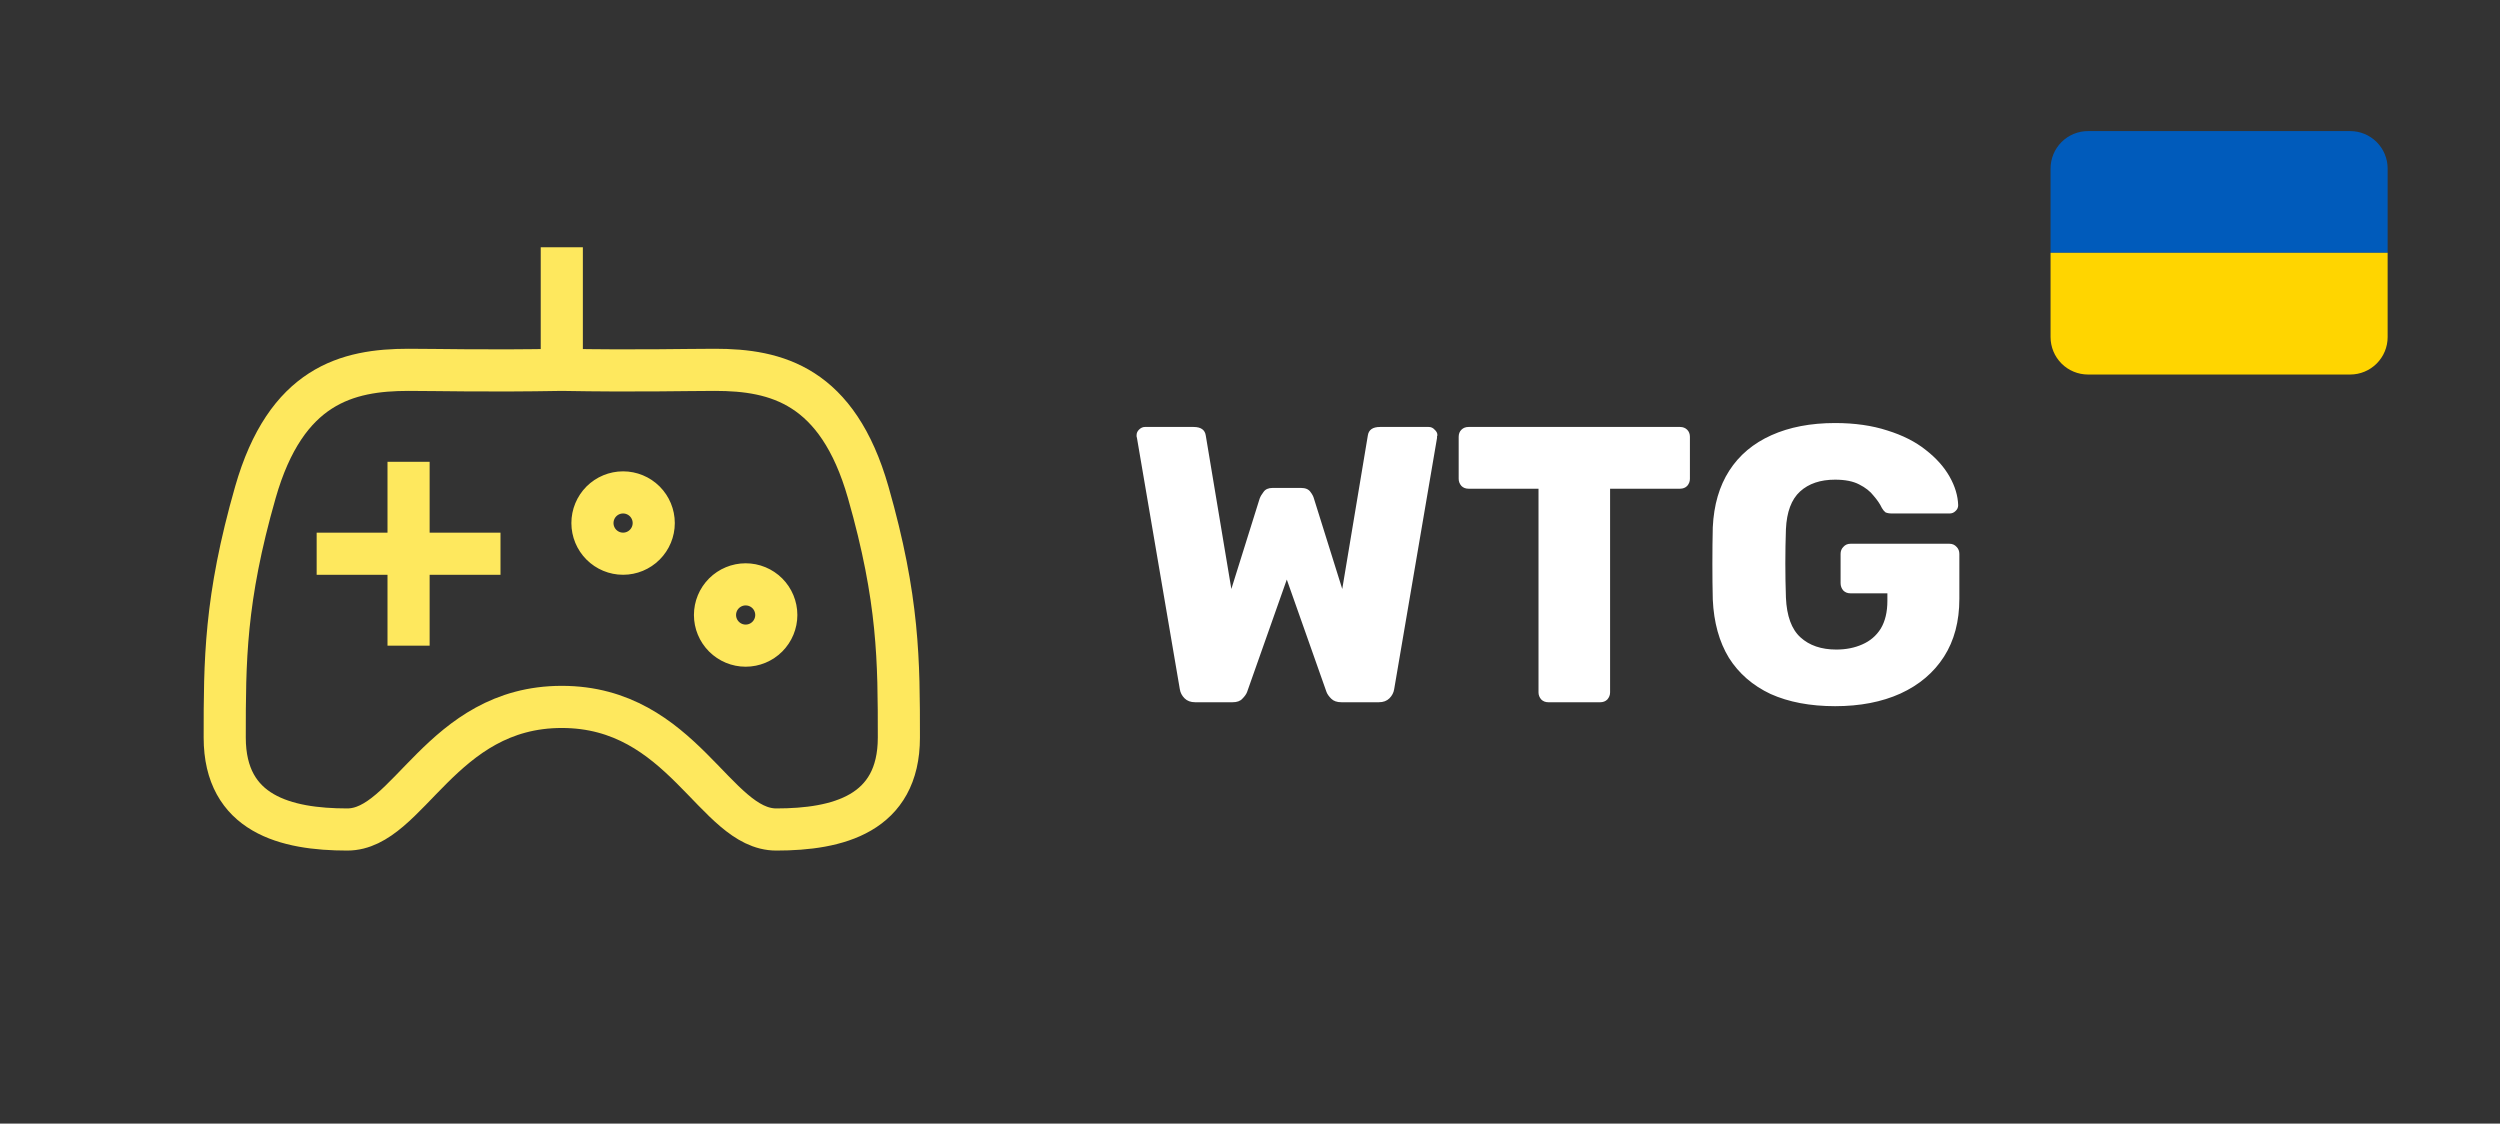
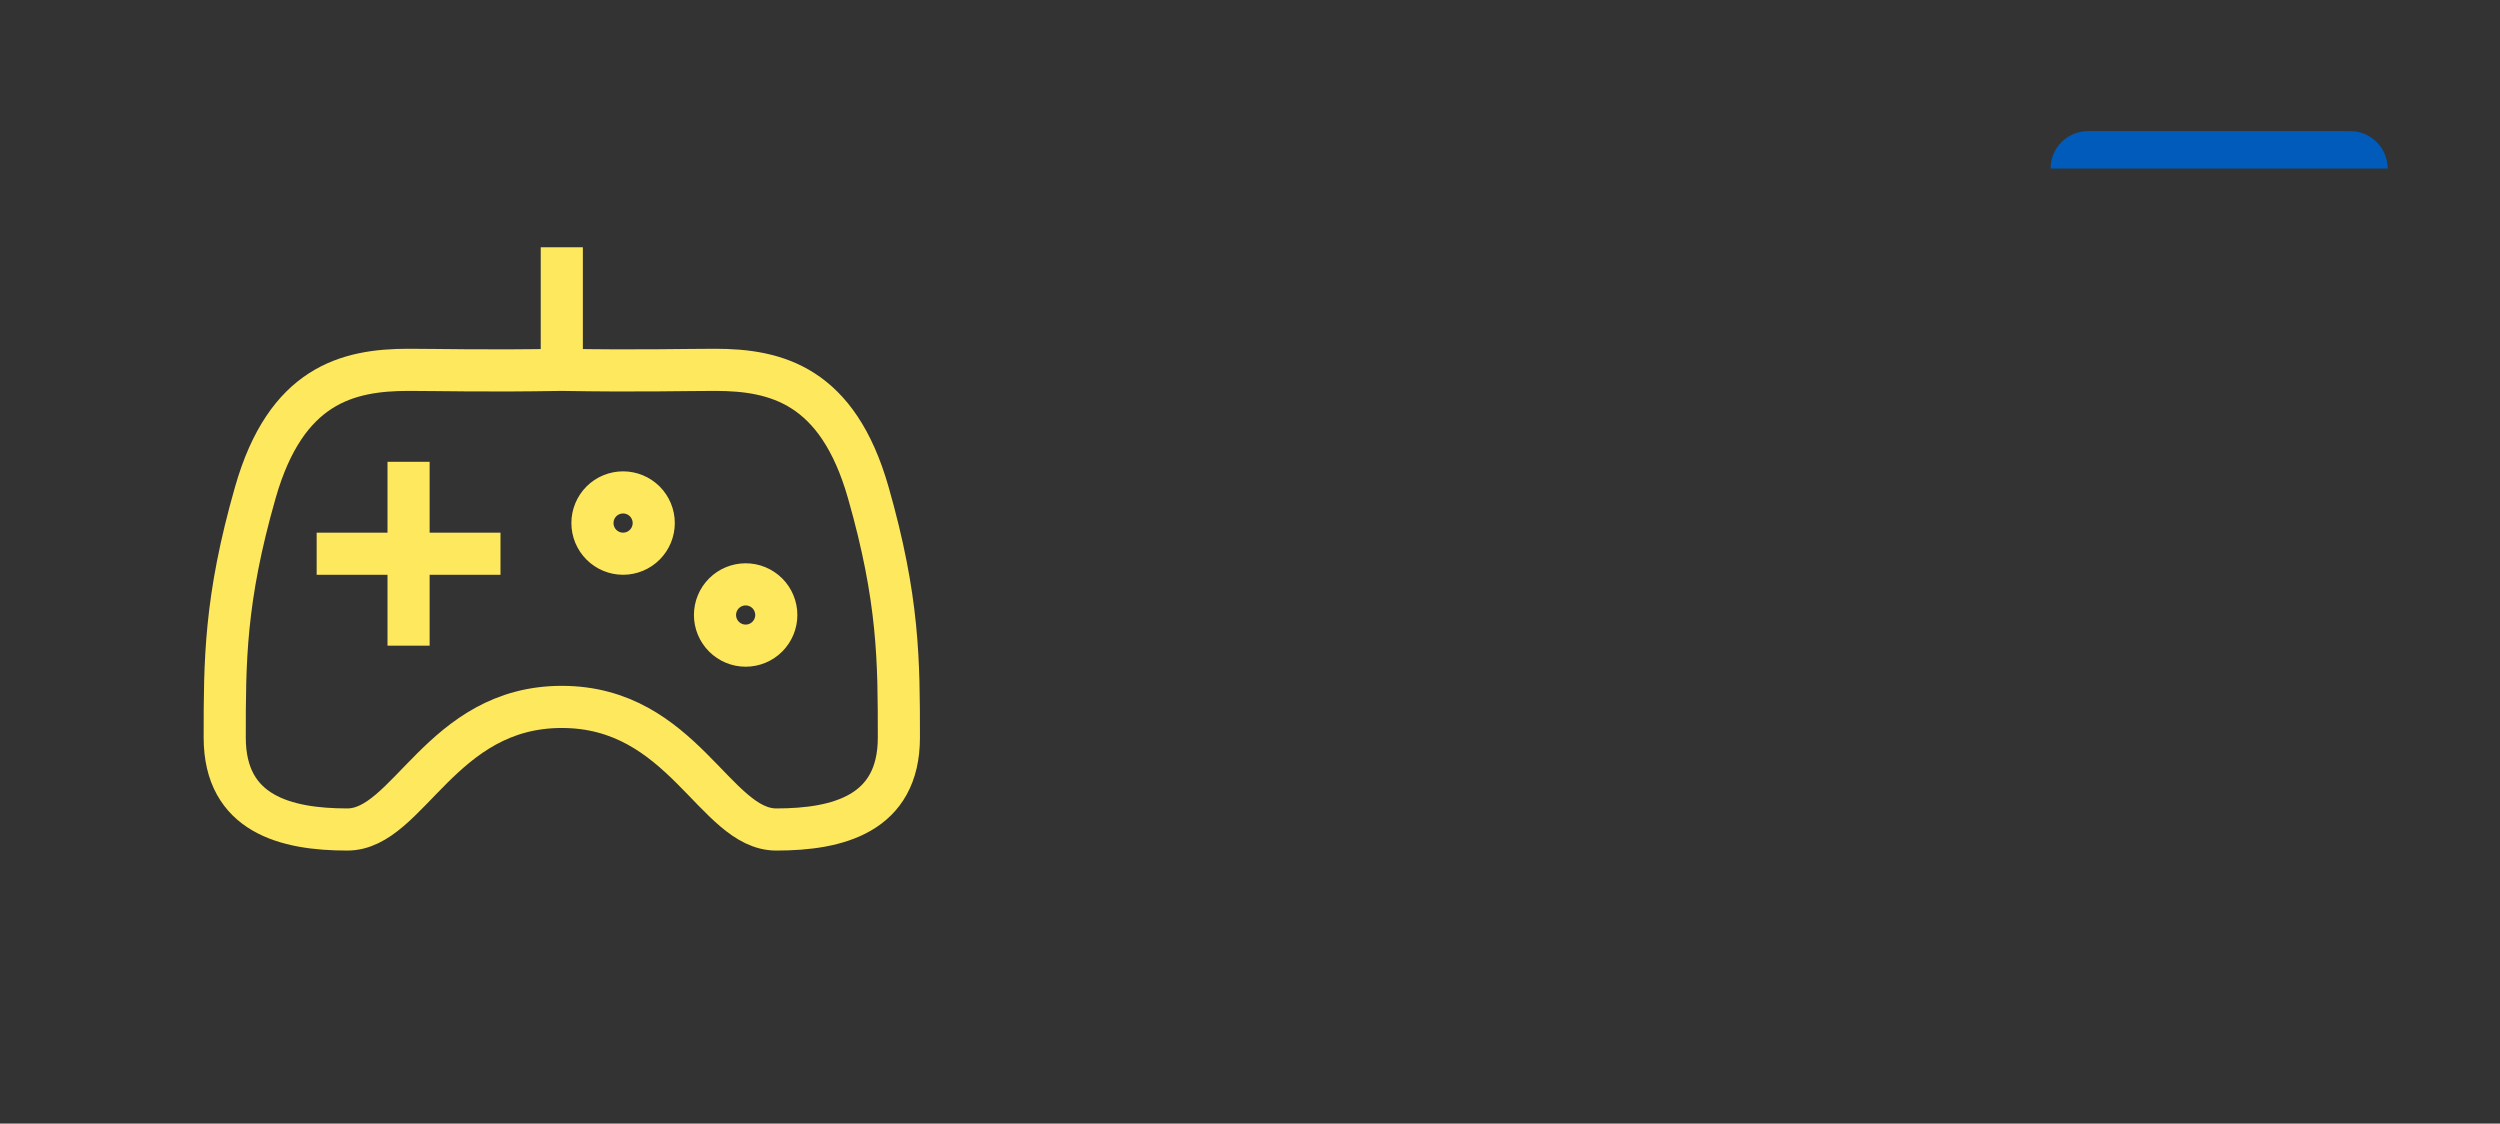
<svg xmlns="http://www.w3.org/2000/svg" width="89" height="40" viewBox="0 0 89 40" fill="none">
  <rect x="0" y="0" width="89" height="40" fill="#333333" stroke="none" />
  <path d="M20 13.166V8.803M20 13.166C22.725 13.214 24.37 13.166 25.454 13.166C27.636 13.166 29.818 13.712 30.909 17.53C32 21.348 32 23.53 32 26.257C32 28.985 29.818 29.53 27.636 29.53C25.454 29.53 24.305 25.166 20 25.166C15.695 25.166 14.545 29.53 12.364 29.53C10.182 29.53 8 28.985 8 26.257C8 23.53 8 21.348 9.091 17.53C10.182 13.712 12.364 13.166 14.545 13.166C15.63 13.166 17.275 13.214 20 13.166ZM11.273 19.712H17.818M14.545 16.439V22.985M26.545 22.985C26.835 22.985 27.112 22.87 27.317 22.665C27.521 22.46 27.636 22.183 27.636 21.894C27.636 21.604 27.521 21.327 27.317 21.122C27.112 20.918 26.835 20.803 26.545 20.803C26.256 20.803 25.979 20.918 25.774 21.122C25.569 21.327 25.454 21.604 25.454 21.894C25.454 22.183 25.569 22.46 25.774 22.665C25.979 22.87 26.256 22.985 26.545 22.985ZM22.182 19.712C22.471 19.712 22.749 19.597 22.953 19.392C23.158 19.188 23.273 18.91 23.273 18.621C23.273 18.332 23.158 18.054 22.953 17.849C22.749 17.645 22.471 17.53 22.182 17.53C21.892 17.53 21.615 17.645 21.41 17.849C21.206 18.054 21.091 18.332 21.091 18.621C21.091 18.91 21.206 19.188 21.41 19.392C21.615 19.597 21.892 19.712 22.182 19.712Z" stroke="#FEE85E" stroke-width="1.5" />
-   <path d="M42.548 25C42.389 25 42.263 24.953 42.17 24.86C42.077 24.767 42.021 24.659 42.002 24.538L40.476 15.592C40.467 15.564 40.462 15.545 40.462 15.536C40.462 15.517 40.462 15.503 40.462 15.494C40.462 15.419 40.49 15.354 40.546 15.298C40.611 15.233 40.681 15.2 40.756 15.2H42.492C42.753 15.2 42.898 15.303 42.926 15.508L43.836 20.968L44.844 17.748C44.872 17.673 44.919 17.594 44.984 17.51C45.049 17.417 45.157 17.37 45.306 17.37H46.314C46.473 17.37 46.585 17.417 46.65 17.51C46.715 17.594 46.757 17.673 46.776 17.748L47.784 20.968L48.694 15.508C48.722 15.303 48.867 15.2 49.128 15.2H50.864C50.948 15.2 51.018 15.233 51.074 15.298C51.139 15.354 51.172 15.419 51.172 15.494C51.172 15.503 51.167 15.517 51.158 15.536C51.158 15.545 51.158 15.564 51.158 15.592L49.632 24.538C49.613 24.659 49.557 24.767 49.464 24.86C49.371 24.953 49.245 25 49.086 25H47.756C47.597 25 47.476 24.958 47.392 24.874C47.308 24.79 47.252 24.711 47.224 24.636L45.81 20.632L44.396 24.636C44.368 24.711 44.312 24.79 44.228 24.874C44.153 24.958 44.037 25 43.878 25H42.548ZM55.121 25C55.018 25 54.934 24.967 54.869 24.902C54.803 24.827 54.771 24.743 54.771 24.65V17.398H52.279C52.176 17.398 52.092 17.365 52.027 17.3C51.961 17.225 51.929 17.141 51.929 17.048V15.55C51.929 15.447 51.961 15.363 52.027 15.298C52.092 15.233 52.176 15.2 52.279 15.2H59.811C59.913 15.2 59.997 15.233 60.063 15.298C60.128 15.363 60.161 15.447 60.161 15.55V17.048C60.161 17.141 60.128 17.225 60.063 17.3C59.997 17.365 59.913 17.398 59.811 17.398H57.319V24.65C57.319 24.743 57.286 24.827 57.221 24.902C57.155 24.967 57.071 25 56.969 25H55.121ZM65.329 25.14C64.442 25.14 63.677 24.995 63.033 24.706C62.398 24.407 61.903 23.978 61.549 23.418C61.203 22.849 61.012 22.158 60.975 21.346C60.965 20.945 60.961 20.52 60.961 20.072C60.961 19.615 60.965 19.181 60.975 18.77C61.012 17.977 61.208 17.305 61.563 16.754C61.917 16.203 62.417 15.783 63.061 15.494C63.705 15.205 64.461 15.06 65.329 15.06C66.029 15.06 66.649 15.149 67.191 15.326C67.732 15.494 68.185 15.723 68.549 16.012C68.922 16.301 69.207 16.619 69.403 16.964C69.599 17.309 69.701 17.65 69.711 17.986C69.711 18.07 69.678 18.14 69.613 18.196C69.557 18.252 69.487 18.28 69.403 18.28H67.359C67.256 18.28 67.177 18.266 67.121 18.238C67.074 18.201 67.032 18.149 66.995 18.084C66.929 17.944 66.831 17.799 66.701 17.65C66.579 17.491 66.407 17.356 66.183 17.244C65.968 17.132 65.683 17.076 65.329 17.076C64.806 17.076 64.391 17.216 64.083 17.496C63.775 17.776 63.607 18.224 63.579 18.84C63.551 19.643 63.551 20.455 63.579 21.276C63.607 21.929 63.779 22.401 64.097 22.69C64.414 22.979 64.839 23.124 65.371 23.124C65.716 23.124 66.024 23.063 66.295 22.942C66.575 22.821 66.794 22.634 66.953 22.382C67.111 22.121 67.191 21.789 67.191 21.388V21.122H65.875C65.772 21.122 65.688 21.089 65.623 21.024C65.557 20.949 65.525 20.861 65.525 20.758V19.722C65.525 19.619 65.557 19.535 65.623 19.47C65.688 19.395 65.772 19.358 65.875 19.358H69.403C69.505 19.358 69.589 19.395 69.655 19.47C69.72 19.535 69.753 19.619 69.753 19.722V21.318C69.753 22.121 69.571 22.807 69.207 23.376C68.843 23.945 68.325 24.384 67.653 24.692C66.99 24.991 66.215 25.14 65.329 25.14Z" fill="white" />
-   <path d="M83.667 4.667H74.333C73.98 4.667 73.641 4.807 73.391 5.057C73.141 5.307 73 5.646 73 6V9H85V6C85 5.646 84.859 5.307 84.609 5.057C84.359 4.807 84.02 4.667 83.667 4.667Z" fill="#005BBB" />
-   <path d="M85 12C85 12.354 84.859 12.693 84.609 12.943C84.359 13.193 84.02 13.333 83.667 13.333H74.333C73.98 13.333 73.641 13.193 73.391 12.943C73.141 12.693 73 12.354 73 12V9H85V12Z" fill="#FFD500" />
+   <path d="M83.667 4.667H74.333C73.98 4.667 73.641 4.807 73.391 5.057C73.141 5.307 73 5.646 73 6H85V6C85 5.646 84.859 5.307 84.609 5.057C84.359 4.807 84.02 4.667 83.667 4.667Z" fill="#005BBB" />
</svg>